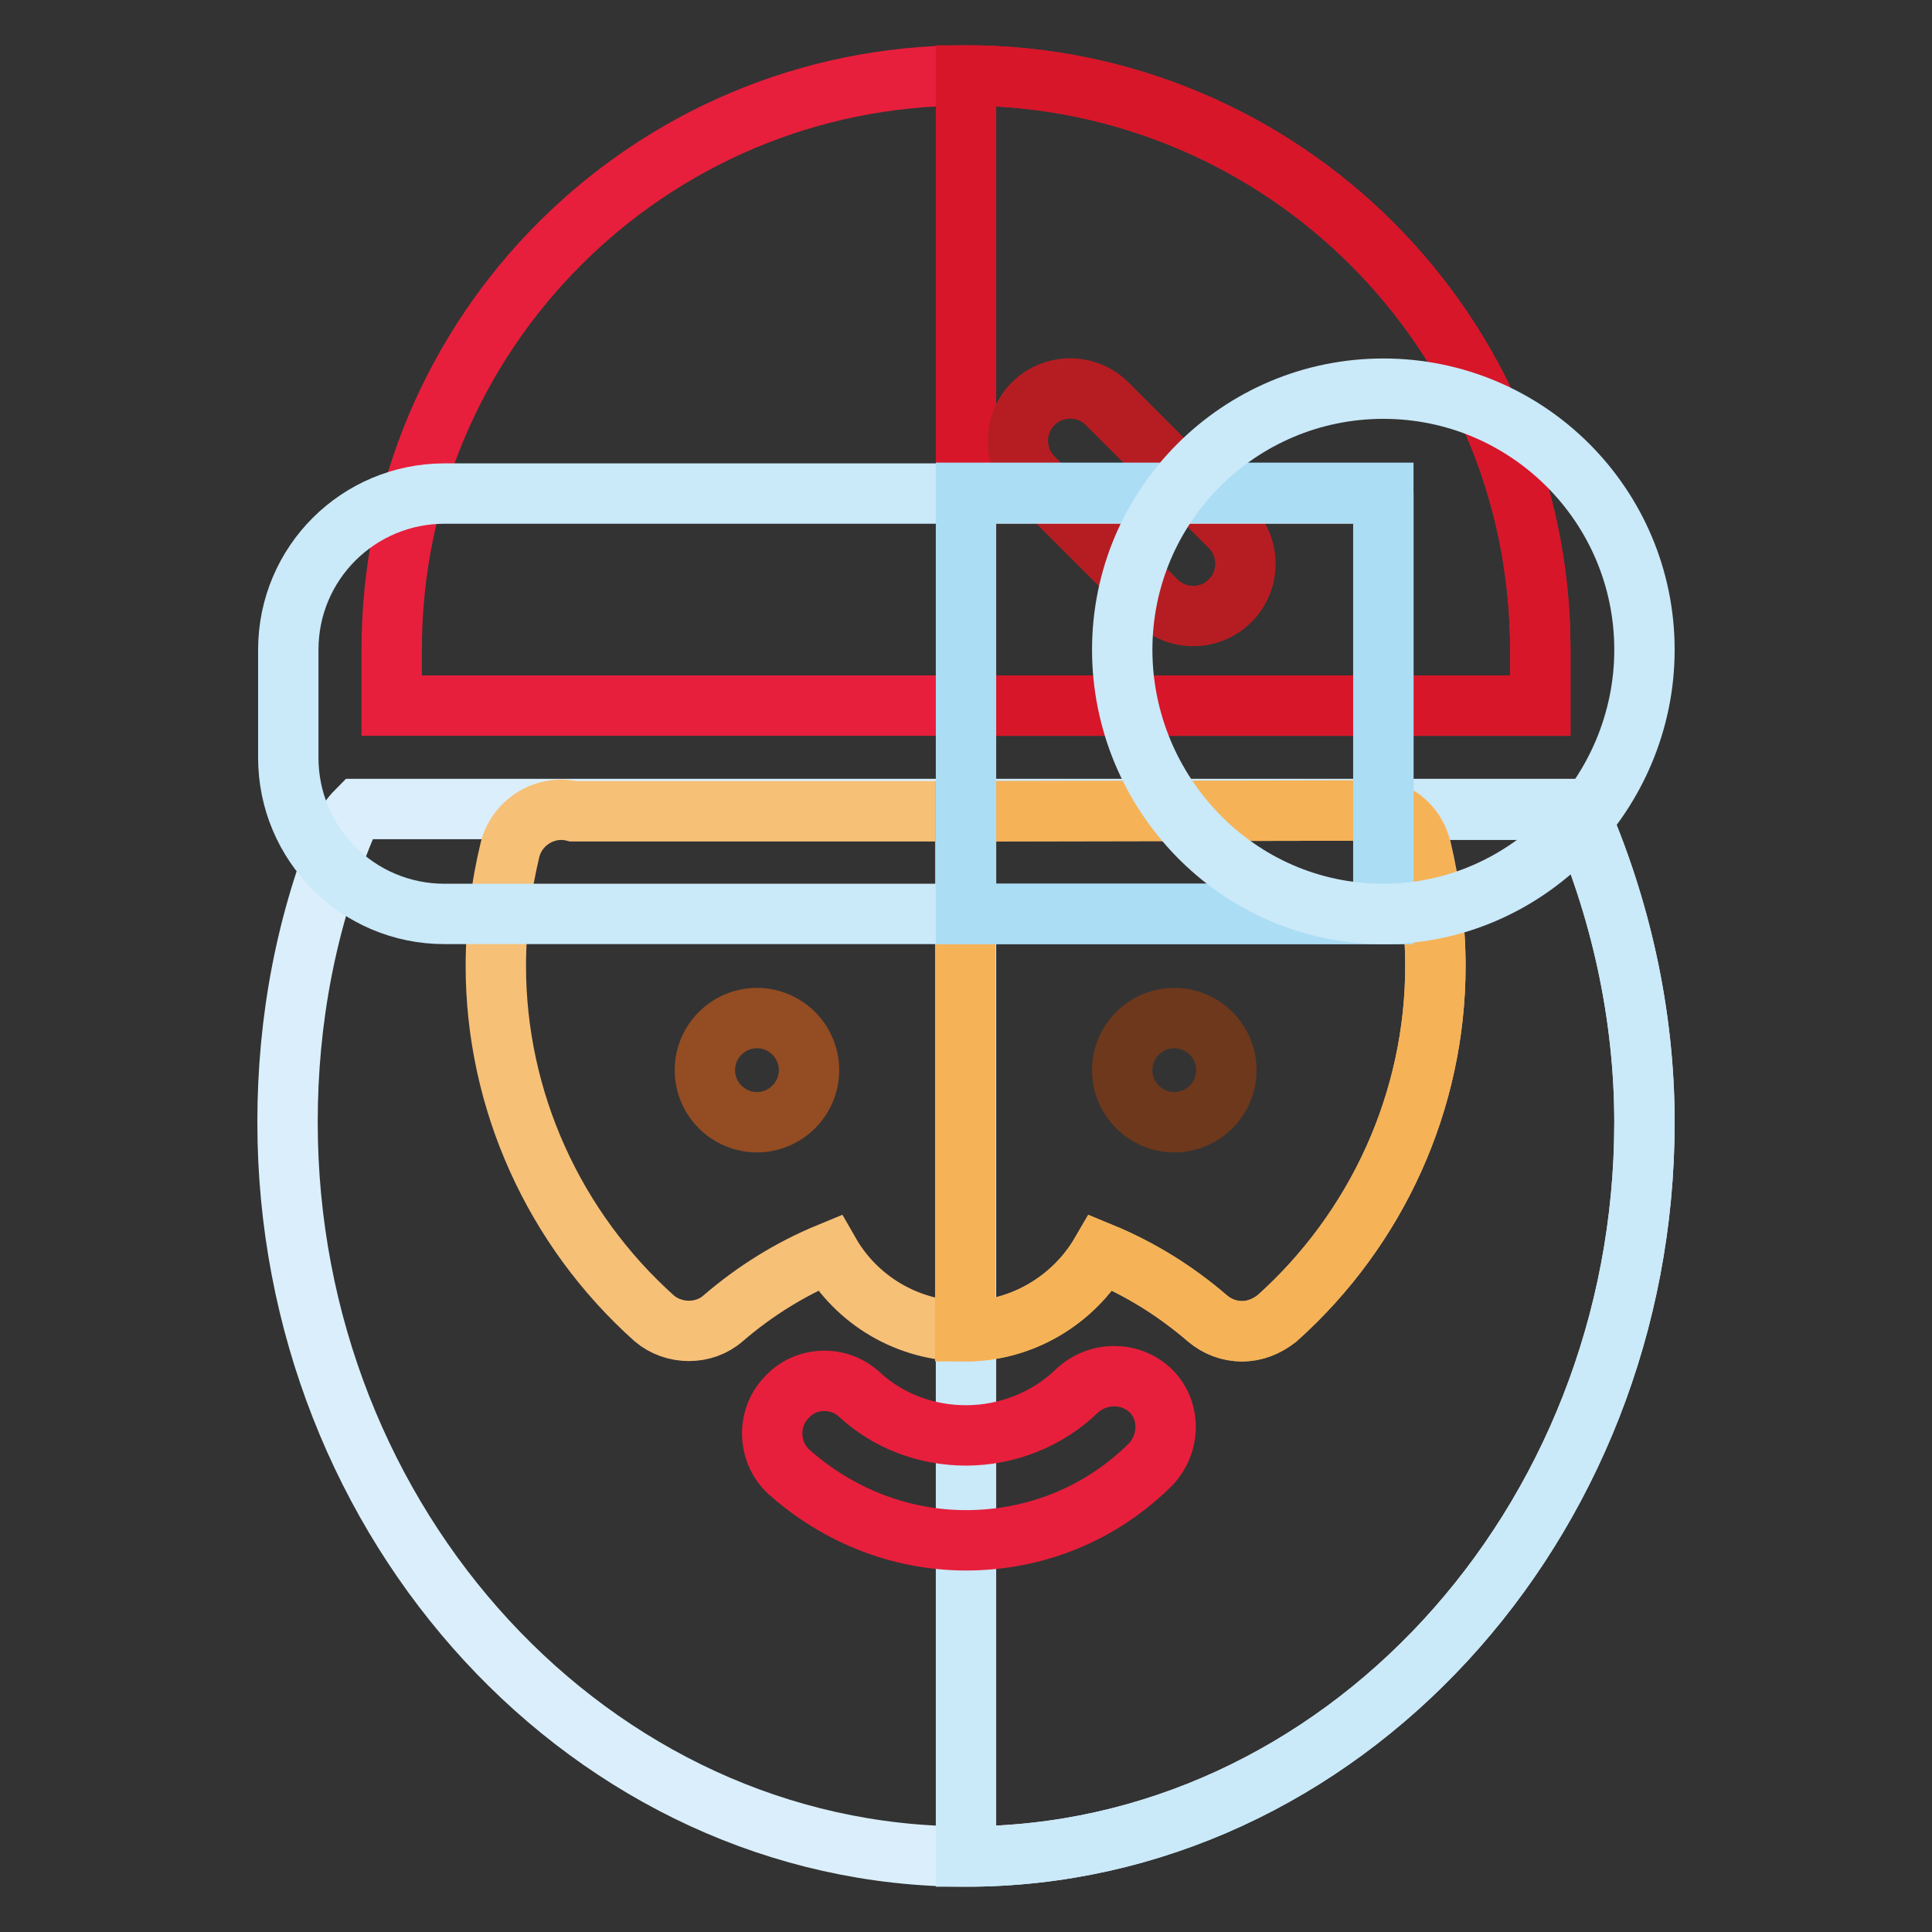
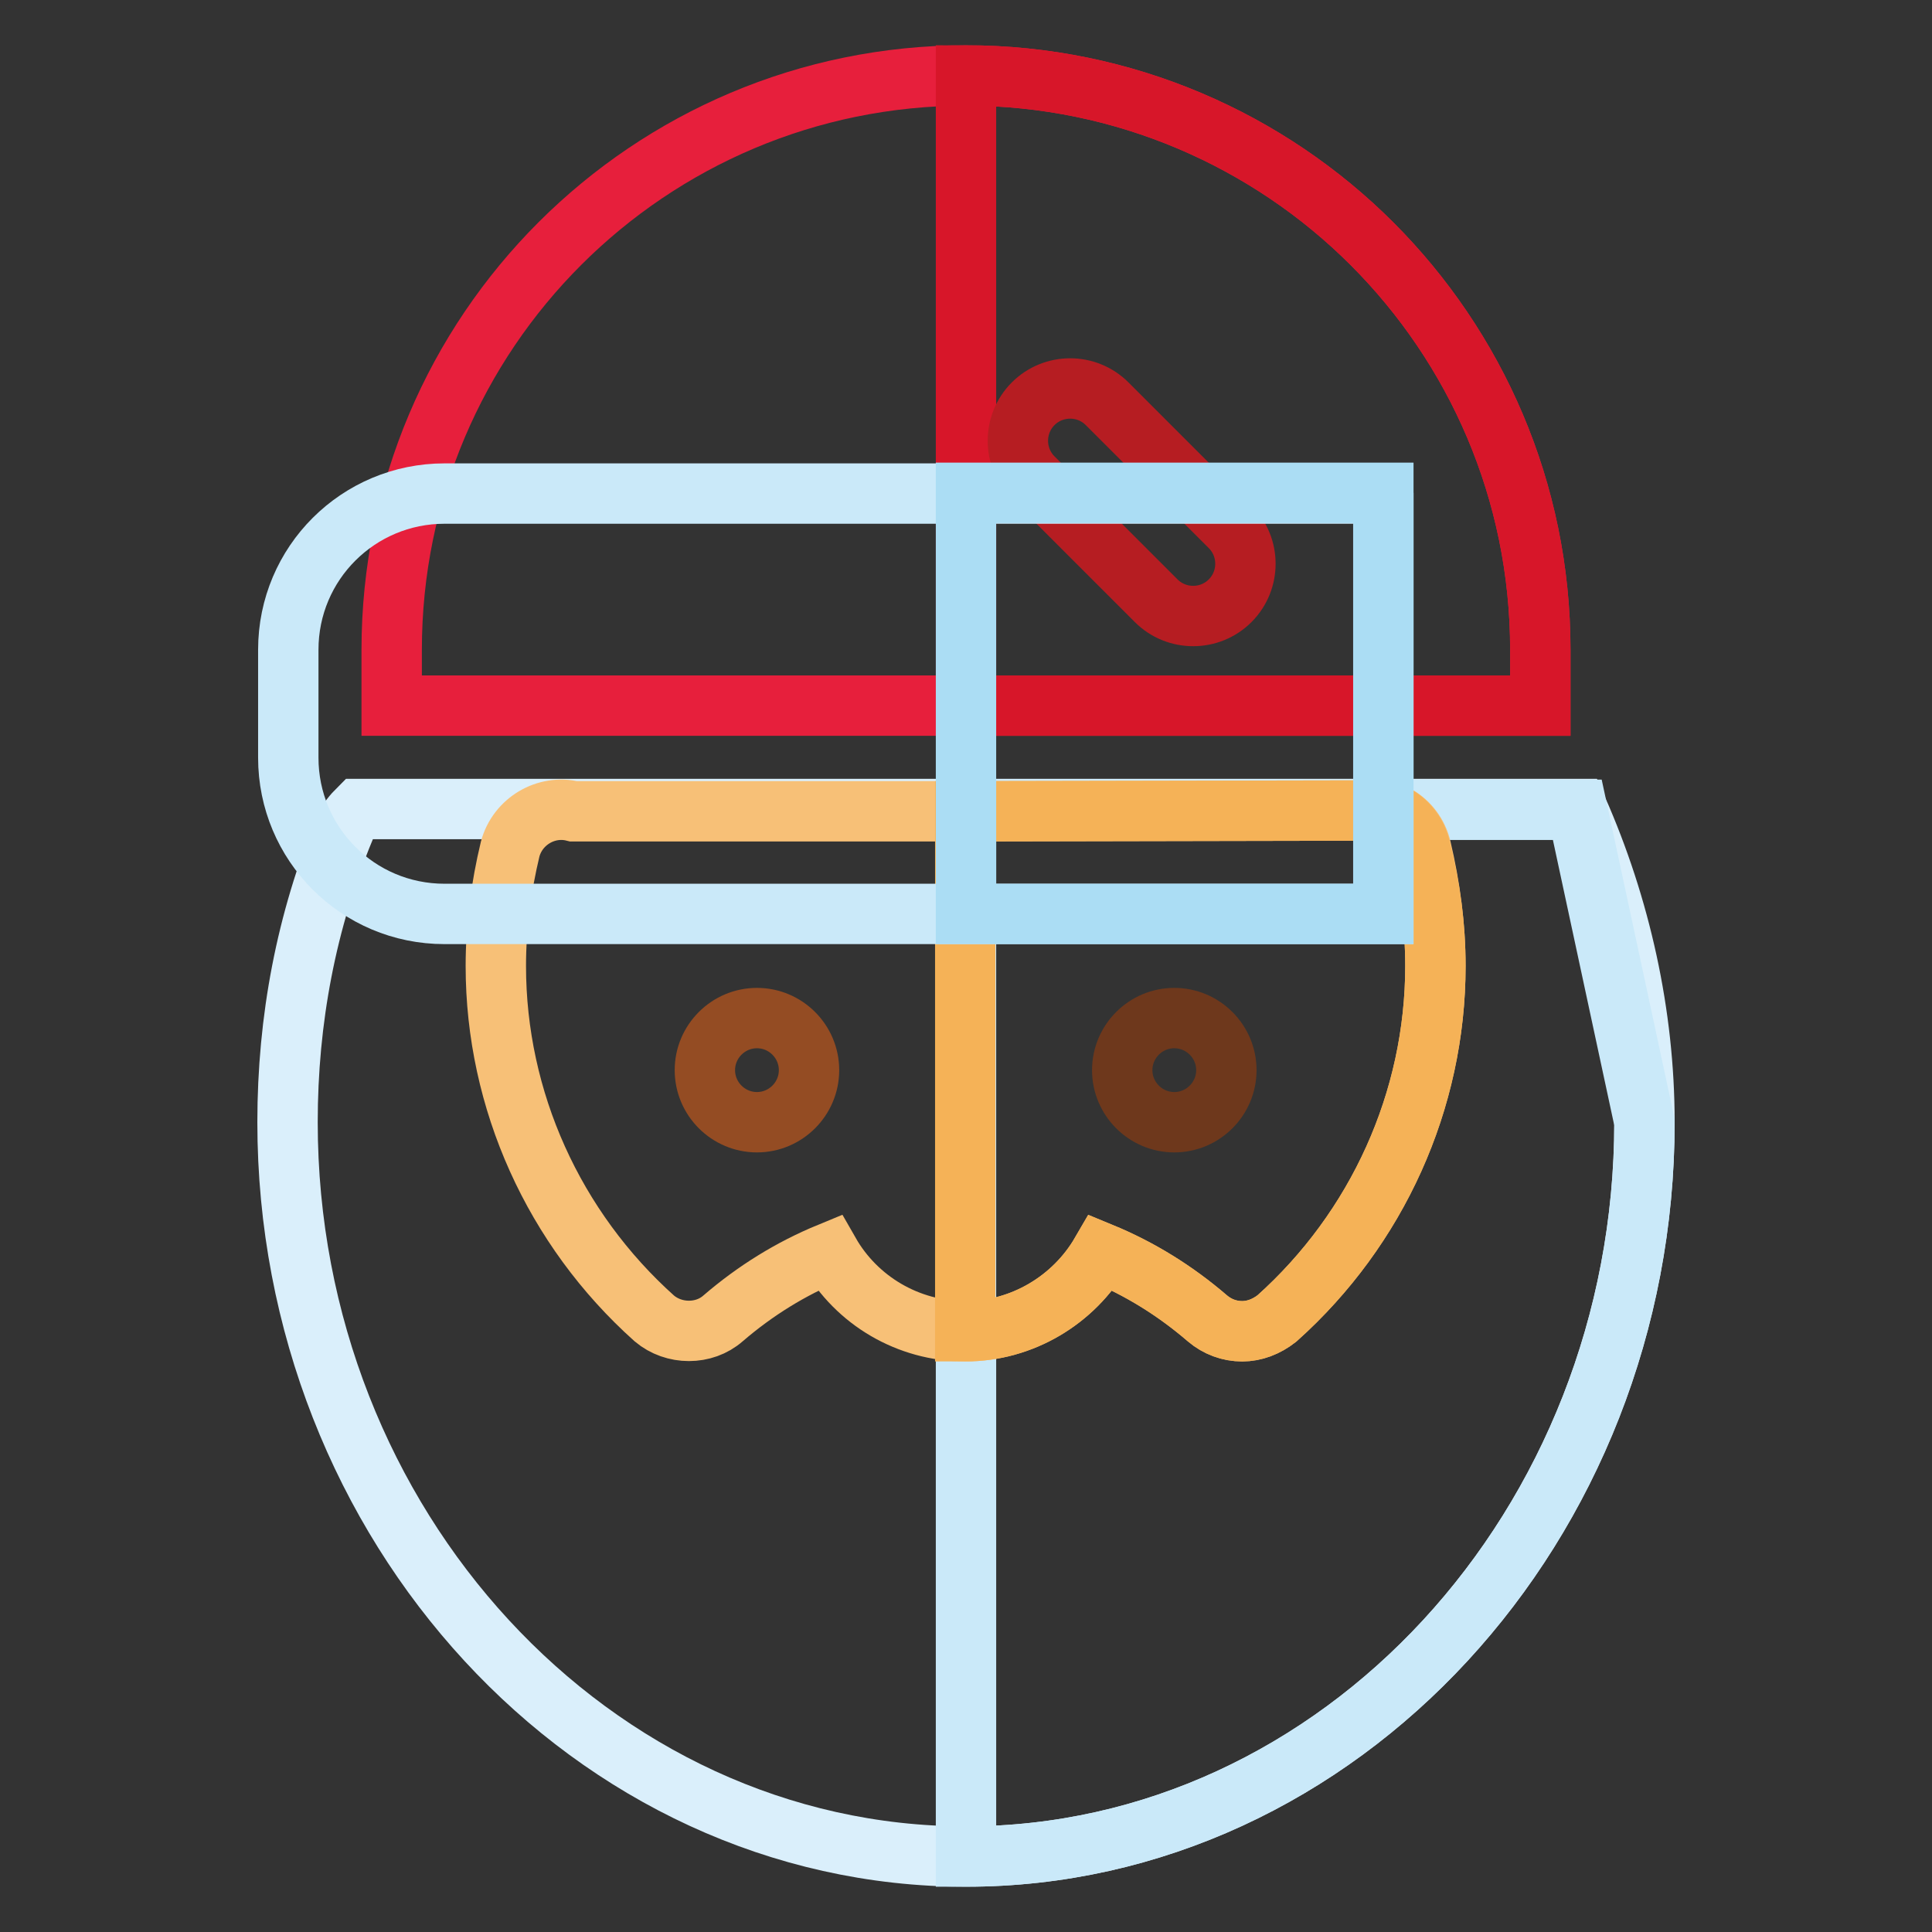
<svg xmlns="http://www.w3.org/2000/svg" version="1.1" x="0px" y="0px" viewBox="0 0 256 256" enable-background="new 0 0 256 256" xml:space="preserve">
  <rect x="0" y="0" width="256" height="256" fill="#333333" stroke="none" />
  <g>
    <path stroke-width="8" fill-opacity="0" stroke="#daeffb" d="M217.9,148.7c0,53.4-40.4,97.3-89.9,97.3c-49.5,0-89.9-43.9-89.9-97.3c0-13.6,2.5-26.7,7.6-39 c0.4-1,1.1-1.8,1.8-2.5H209C214.7,120.1,217.9,134.4,217.9,148.7z" />
-     <path stroke-width="8" fill-opacity="0" stroke="#cae9f9" d="M217.9,148.7c0,53.4-40.4,97.3-89.9,97.3V107.3h81C214.7,120.1,217.9,134.4,217.9,148.7z" />
+     <path stroke-width="8" fill-opacity="0" stroke="#cae9f9" d="M217.9,148.7c0,53.4-40.4,97.3-89.9,97.3V107.3h81z" />
    <path stroke-width="8" fill-opacity="0" stroke="#f7c077" d="M190.2,128c0,17.8-7.7,34.8-21,46.7c-1.4,1.1-3,1.7-4.6,1.7c-1.7,0-3.3-0.6-4.6-1.7 c-4.3-3.7-9-6.6-14.1-8.7c-3.6,6.2-10.4,10.4-18,10.4s-14.4-4.1-18-10.4c-5.1,2.1-9.8,5-14.1,8.7c-2.5,2.2-6.5,2.2-9.1,0 c-13.3-11.9-21-28.9-21-46.7c0-5.3,0.7-10.5,1.9-15.5c1-3.7,4.8-5.9,8.4-5H128l51.9-0.1c3.7-1,7.5,1.2,8.4,5 C189.5,117.5,190.2,122.7,190.2,128z" />
-     <path stroke-width="8" fill-opacity="0" stroke="#e71f3c" d="M152.5,194c-6.5,6.5-15.2,10.1-24.5,10.1c-8.7,0-17-3.3-23.5-9.1c-2.8-2.6-2.9-7.1-0.3-9.8 c2.5-2.8,6.9-3,9.7-0.4c3.9,3.6,9,5.4,14.1,5.4c5.4,0,10.8-2.1,14.7-5.9c2.8-2.6,7.1-2.6,9.8,0C155.1,186.9,155.1,191.2,152.5,194 L152.5,194z" />
    <path stroke-width="8" fill-opacity="0" stroke="#f5b257" d="M190.2,128c0,17.8-7.7,34.8-21,46.7c-1.4,1.1-3,1.7-4.6,1.7c-1.7,0-3.3-0.6-4.6-1.7 c-4.3-3.7-9-6.6-14.1-8.7c-3.6,6.2-10.4,10.4-18,10.4v-68.9l51.9-0.1c3.7-1,7.5,1.2,8.4,5C189.5,117.5,190.2,122.7,190.2,128z" />
    <path stroke-width="8" fill-opacity="0" stroke="#e71f3c" d="M204.1,86.1v7.4H51.9v-7.4C51.9,44,86,10,128,10c21,0,40.1,8.6,53.8,22.3C195.5,46,204.1,65,204.1,86.1z" />
    <path stroke-width="8" fill-opacity="0" stroke="#d71629" d="M204.1,86.1v7.4H128V10c21,0,40.1,8.6,53.8,22.3C195.5,46,204.1,65,204.1,86.1z" />
    <path stroke-width="8" fill-opacity="0" stroke="#944c23" d="M93.4,141.8c0,3.8,3.1,6.9,6.9,6.9s6.9-3.1,6.9-6.9s-3.1-6.9-6.9-6.9S93.4,138,93.4,141.8z" />
    <path stroke-width="8" fill-opacity="0" stroke="#6e381c" d="M148.7,141.8c0,3.8,3.1,6.9,6.9,6.9s6.9-3.1,6.9-6.9s-3.1-6.9-6.9-6.9S148.7,138,148.7,141.8z" />
    <path stroke-width="8" fill-opacity="0" stroke="#b61d22" d="M153.2,79.6l-16.3-16.3c-2.7-2.7-2.7-7.1,0-9.8c2.7-2.7,7.1-2.7,9.8,0L163,69.8c2.7,2.7,2.7,7.1,0,9.8 C160.3,82.3,155.9,82.3,153.2,79.6z" />
    <path stroke-width="8" fill-opacity="0" stroke="#cae9f9" d="M183.3,65.3v55.8H58.9c-11.5,0-20.7-9.3-20.7-20.7V86.1c0-11.5,9.3-20.7,20.7-20.7H183.3z" />
    <path stroke-width="8" fill-opacity="0" stroke="#abddf4" d="M128,65.3h55.3v55.8H128V65.3z" />
-     <path stroke-width="8" fill-opacity="0" stroke="#cae9f9" d="M183.3,121.1c-19.4,0-34.6-16.1-34.6-35c0-19.1,15.5-34.6,34.6-34.6s34.6,15.5,34.6,34.6 C217.9,105.1,202.4,121.1,183.3,121.1z" />
  </g>
</svg>